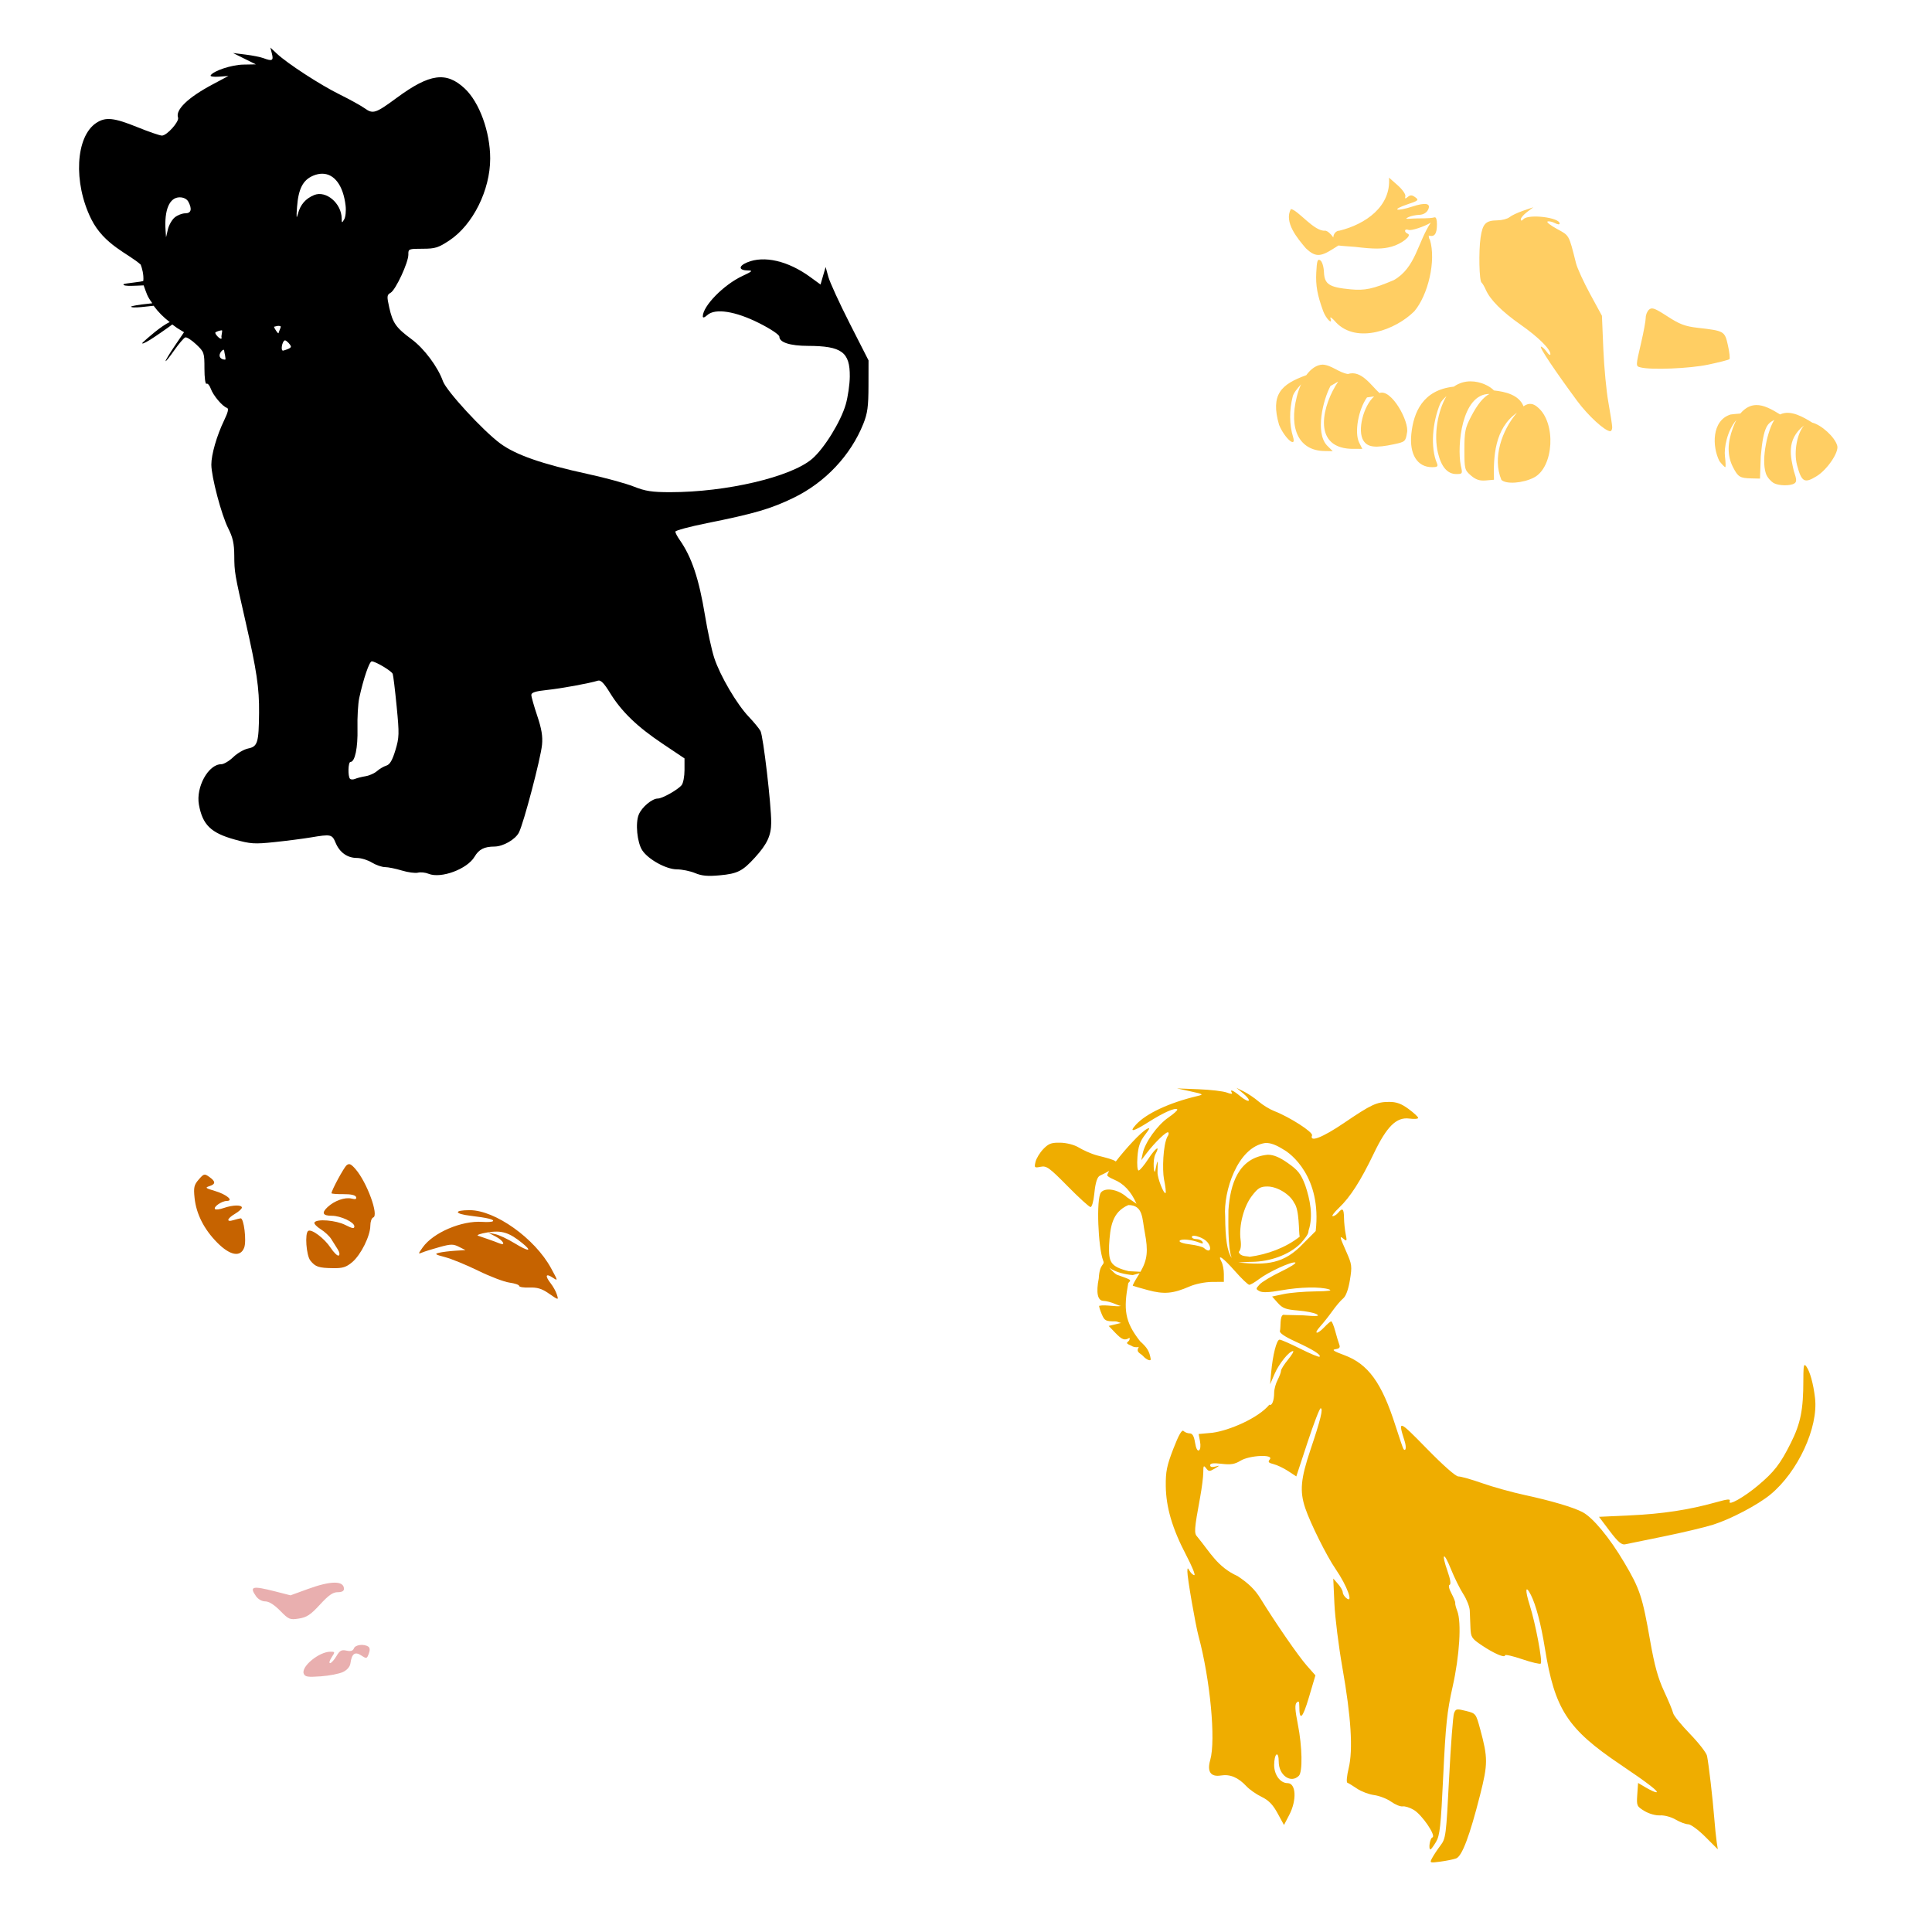
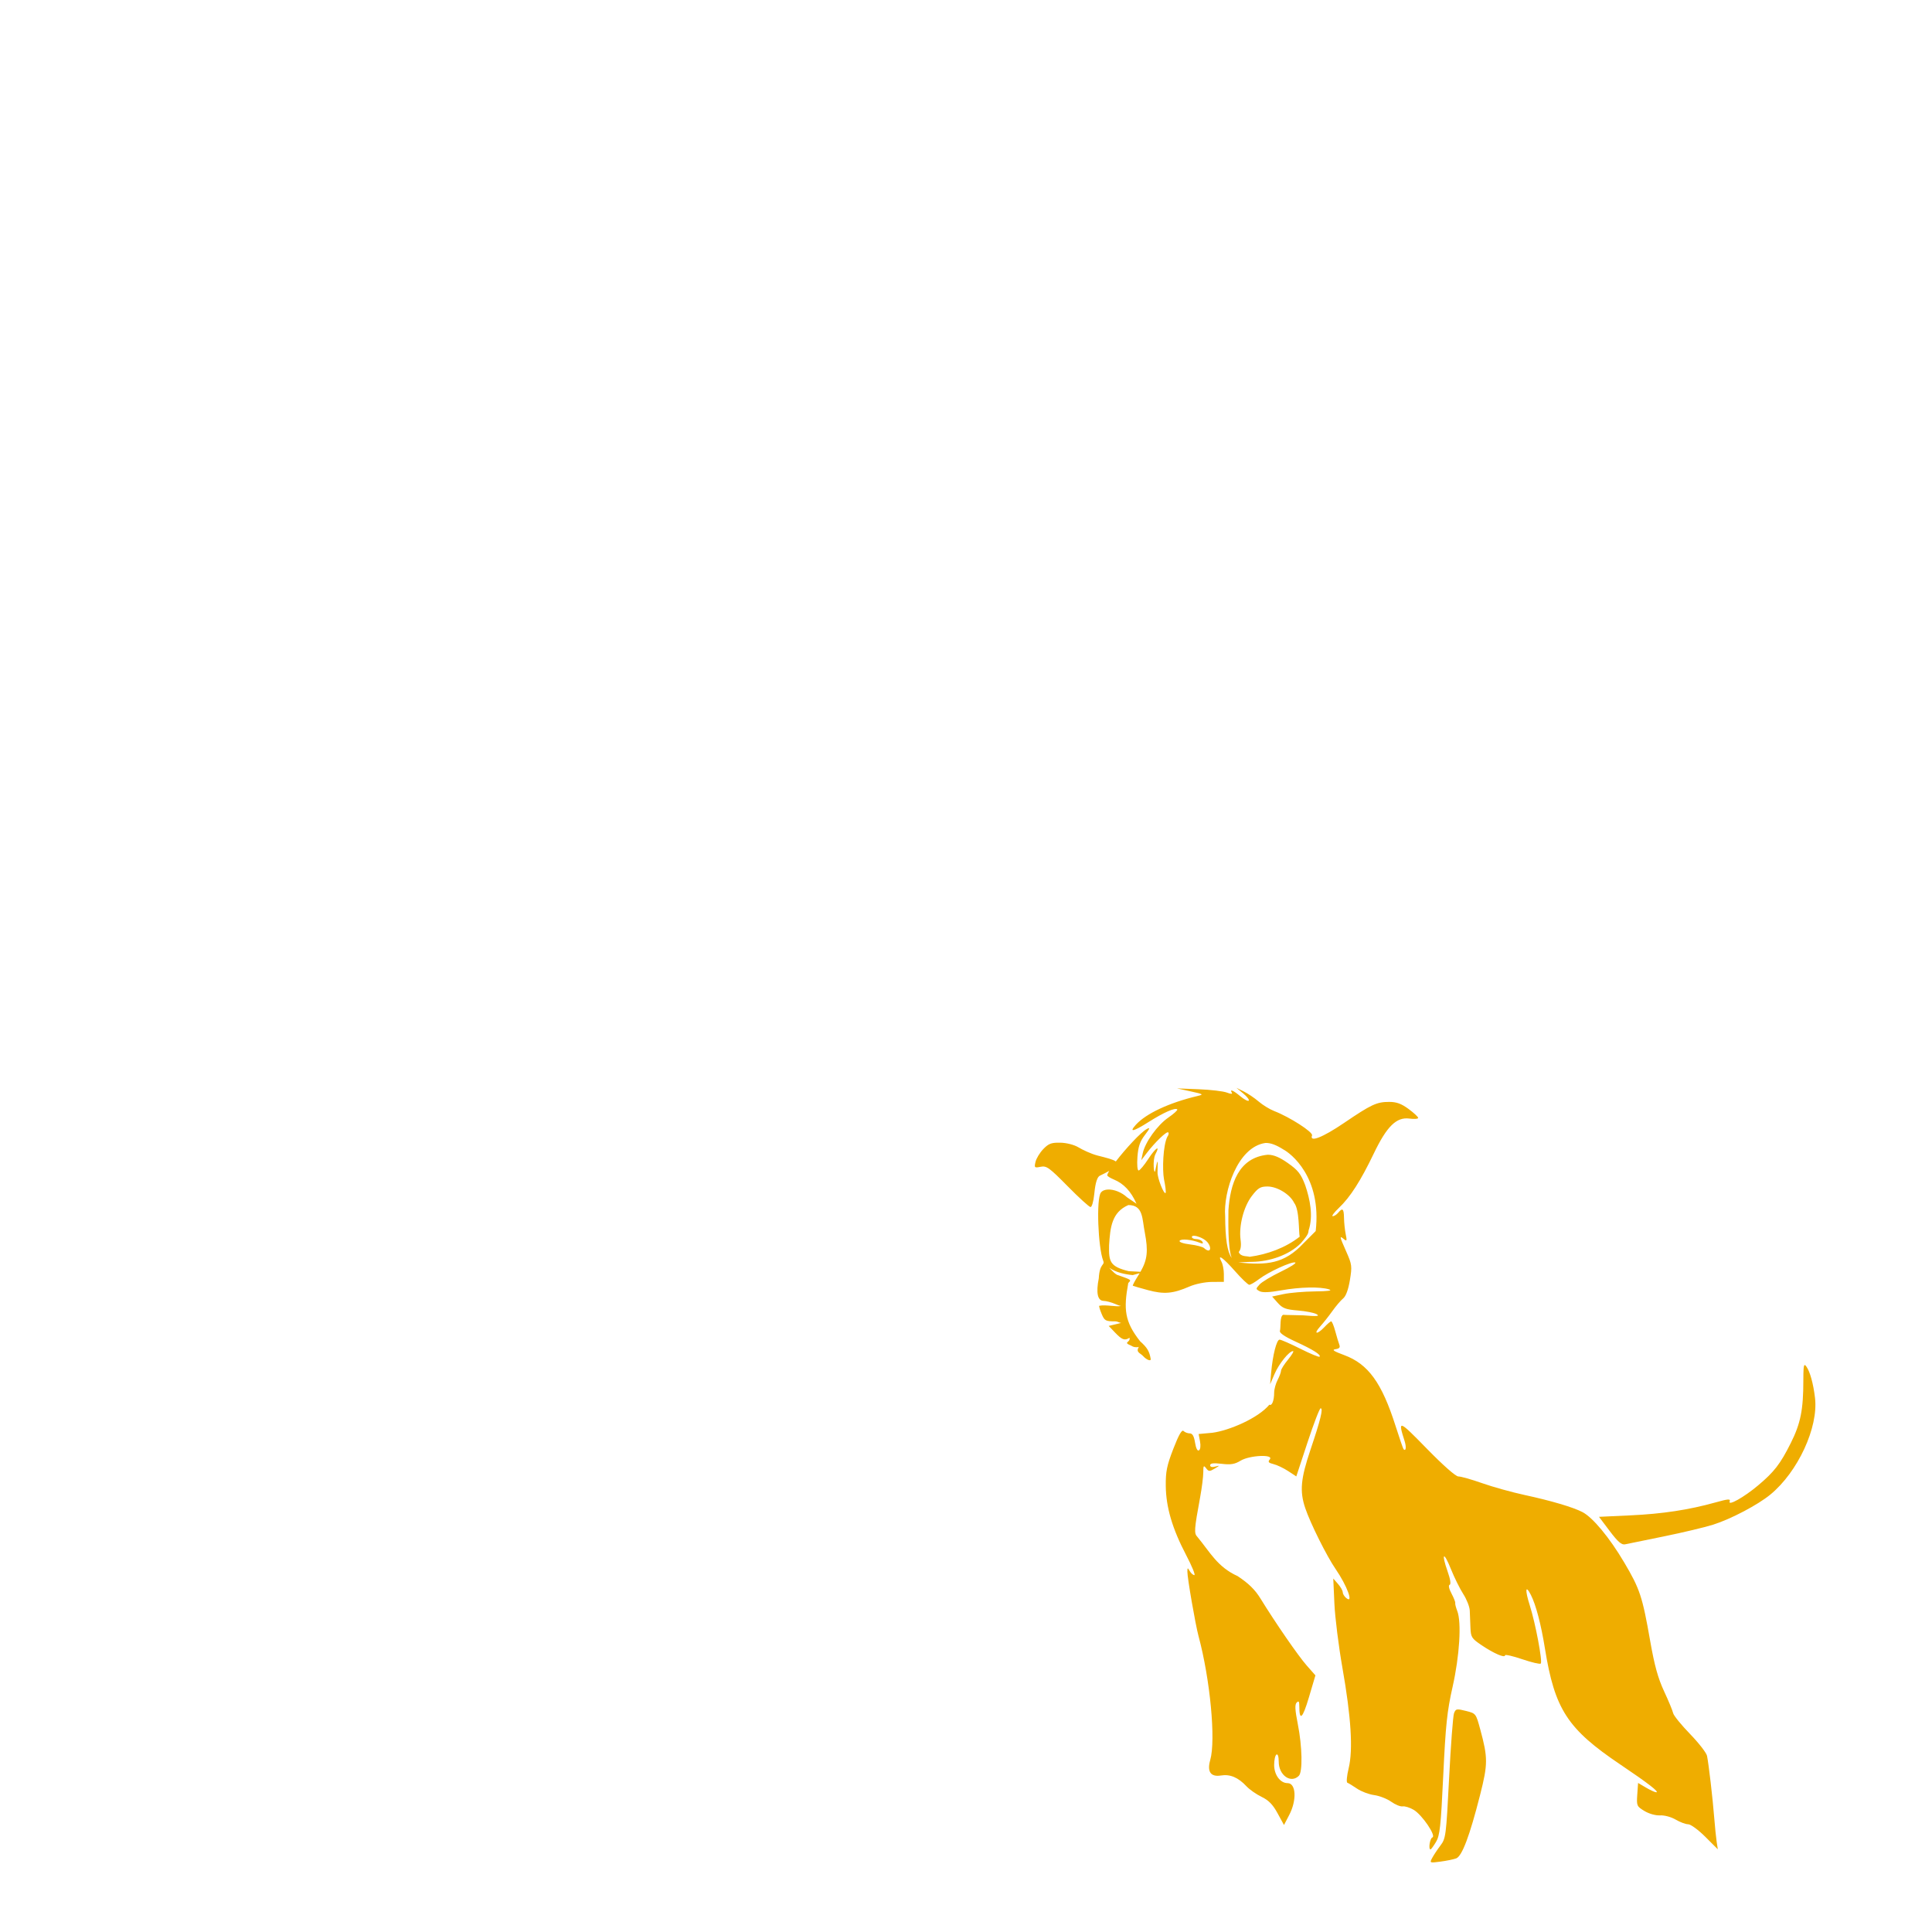
<svg xmlns="http://www.w3.org/2000/svg" xmlns:ns1="http://www.inkscape.org/namespaces/inkscape" xmlns:ns2="http://sodipodi.sourceforge.net/DTD/sodipodi-0.dtd" width="1080" height="1080" id="svg2" version="1.1" ns1:version="0.47 r22583" ns2:docname="SimbaSitting.svg">
  <defs id="defs4">
    <ns1:perspective ns2:type="inkscape:persp3d" ns1:vp_x="0 : 526.18109 : 1" ns1:vp_y="0 : 1000 : 0" ns1:vp_z="744.09448 : 526.18109 : 1" ns1:persp3d-origin="372.04724 : 350.78739 : 1" id="perspective10" />
    <ns1:perspective id="perspective2820" ns1:persp3d-origin="0.5 : 0.33333333 : 1" ns1:vp_z="1 : 0.5 : 1" ns1:vp_y="0 : 1000 : 0" ns1:vp_x="0 : 0.5 : 1" ns2:type="inkscape:persp3d" />
    <ns1:perspective id="perspective2836" ns1:persp3d-origin="0.5 : 0.33333333 : 1" ns1:vp_z="1 : 0.5 : 1" ns1:vp_y="0 : 1000 : 0" ns1:vp_x="0 : 0.5 : 1" ns2:type="inkscape:persp3d" />
    <ns1:perspective id="perspective3340" ns1:persp3d-origin="0.5 : 0.33333333 : 1" ns1:vp_z="1 : 0.5 : 1" ns1:vp_y="0 : 1000 : 0" ns1:vp_x="0 : 0.5 : 1" ns2:type="inkscape:persp3d" />
  </defs>
  <ns2:namedview id="base" pagecolor="#ffffff" bordercolor="#666666" borderopacity="1.0" ns1:pageopacity="0.0" ns1:pageshadow="2" ns1:zoom="0.16040848" ns1:cx="-788.30342" ns1:cy="86.774986" ns1:document-units="in" ns1:current-layer="layer1" showgrid="false" units="in" ns1:showpageshadow="false" borderlayer="false" ns1:window-width="1280" ns1:window-height="747" ns1:window-x="-4" ns1:window-y="-4" ns1:window-maximized="1" />
  <g ns1:label="Layer 1" ns1:groupmode="layer" id="layer1" transform="translate(0,27.64)">
-     <path style="fill:#000000" d="m 151.143,-1.046 0.886,3.514 c 0.945,3.795 0.088,4.235 -4.751,2.404 -1.627,-0.616 -6.129,-1.518 -9.995,-1.996 l -7.029,-0.872 6.396,3.177 6.382,3.163 -7.029,0.127 c -6.54,0.12 -16.676,3.467 -18.26,6.031 -0.379,0.613 1.711,0.933 4.639,0.717 l 5.314,-0.394 -9.081,4.85 c -13.509,7.198 -20.639,14.069 -19.09,18.401 0.798,2.232 -6.218,10.079 -9.011,10.079 -1.142,0 -7.325,-2.123 -13.748,-4.723 C 63.656,38.123 59.033,37.642 53.824,41.069 42.226,48.701 40.873,74.419 50.984,94.796 c 7.23,14.571 20.791,19.286 27.665,25.486 0.77,2.022 1.758,5.485 1.476,9.039 0.024,0.614 -10.95,1.379 -11.105,1.996 -0.346,1.372 7.81,0.67 11.274,0.562 1.862,4.913 1.715,5.67 4.836,10.009 -3.525,0.434 -8.395,0.785 -11.836,1.785 -0.437,1.373 11.164,-0.296 12.581,-0.394 2.791,3.759 5.341,6.246 8.997,9.137 -4.688,2.032 -12.819,9.282 -15.098,11.401 -0.959,1.155 0.884,0.484 4.105,-1.504 2.527,-1.56 9.589,-6.423 12.441,-8.575 0.868,0.671 1.744,1.323 2.629,1.94 l 3.922,2.39 -5.159,7.591 c -2.835,4.174 -5.145,8.009 -5.145,8.519 0,0.51 2.144,-2.147 4.779,-5.904 2.636,-3.757 5.446,-7.05 6.241,-7.31 0.796,-0.26 3.53,1.496 6.073,3.894 4.48,4.225 4.625,4.648 4.625,13.551 0,5.14 0.508,8.875 1.153,8.477 0.634,-0.392 1.719,0.865 2.404,2.797 1.327,3.744 6.469,9.832 9.025,10.684 1.086,0.362 0.619,2.413 -1.56,6.93 -4.117,8.535 -7.188,19.17 -7.169,24.783 0.023,6.87 5.663,28.169 9.432,35.607 2.583,5.098 3.345,8.508 3.388,15.238 0.06,9.356 0.17,10.031 6.27,36.774 6.294,27.593 7.727,37.283 7.591,51.127 -0.165,16.752 -0.807,18.865 -6.101,19.947 -2.322,0.475 -6.068,2.638 -8.322,4.822 -2.253,2.184 -5.28,3.978 -6.733,3.978 -7.182,0 -14.243,12.796 -12.469,22.59 2.045,11.285 6.671,15.803 19.975,19.498 8.905,2.473 11.058,2.622 22.365,1.434 6.88,-0.723 15.955,-1.893 20.172,-2.601 11.302,-1.896 11.91,-1.775 13.903,2.994 2.265,5.42 6.555,8.477 11.907,8.477 2.287,0 6.035,1.155 8.336,2.558 2.301,1.403 5.623,2.548 7.38,2.558 1.757,0.011 5.995,0.873 9.418,1.912 3.424,1.039 7.47,1.575 8.983,1.195 1.513,-0.38 4.178,-0.099 5.918,0.619 6.924,2.854 21.633,-2.596 25.725,-9.531 2.437,-4.131 5.401,-5.646 11.105,-5.679 4.866,-0.028 11.667,-3.928 13.692,-7.844 2.623,-5.072 12.164,-41.292 12.919,-49.046 0.461,-4.735 -0.23,-8.924 -2.671,-16.194 -1.812,-5.395 -3.303,-10.643 -3.303,-11.668 0,-1.358 2.34,-2.114 8.631,-2.769 7.978,-0.831 23.679,-3.698 28.635,-5.229 1.523,-0.471 3.383,1.422 6.649,6.748 6.448,10.512 15.13,18.918 29.352,28.438 l 12.356,8.28 0,6.494 c 0,3.574 -0.724,7.374 -1.603,8.448 -2.114,2.587 -10.801,7.493 -13.284,7.493 -3.243,0 -8.955,4.782 -10.684,8.955 -1.974,4.765 -0.913,15.621 1.94,19.975 3.337,5.093 13.36,10.628 19.315,10.655 2.901,0.013 7.512,0.957 10.234,2.095 3.771,1.577 7.062,1.866 13.846,1.237 9.879,-0.917 12.692,-2.341 19.596,-9.925 6.836,-7.509 9.083,-12.336 9.109,-19.582 0.036,-9.894 -4.463,-48.306 -5.988,-51.141 -0.749,-1.391 -3.702,-4.996 -6.579,-8.013 -6.655,-6.98 -15.962,-22.821 -19.259,-32.796 -1.403,-4.246 -3.729,-14.915 -5.173,-23.701 -3.394,-20.657 -7.481,-32.842 -14.198,-42.369 -1.315,-1.866 -2.39,-3.928 -2.39,-4.583 0,-0.654 7.908,-2.777 17.572,-4.723 26.831,-5.404 35.712,-8.003 48.456,-14.17 17.676,-8.555 31.946,-23.668 39.037,-41.357 2.364,-5.897 2.874,-9.665 2.896,-21.311 l 0.028,-14.156 -10.487,-20.608 c -5.762,-11.337 -11.144,-23.082 -11.977,-26.104 l -1.518,-5.496 -1.434,4.892 -1.42,4.892 -5.749,-4.189 c -12.411,-9.048 -25.783,-12.151 -35.284,-8.181 -5.036,2.104 -4.75,4.493 0.534,4.512 2.861,0.011 2.318,0.535 -3.205,3.107 -10.406,4.845 -22.112,16.798 -22.112,22.576 0,0.952 0.964,0.674 2.516,-0.731 4.384,-3.968 15.716,-2.204 29.042,4.512 6.483,3.267 11.246,6.467 11.246,7.549 0,3.193 5.973,5.118 15.983,5.145 18.871,0.051 23.52,3.463 23.391,17.15 -0.041,4.357 -1.05,11.342 -2.249,15.519 -2.775,9.664 -12.072,24.714 -18.837,30.504 -11.842,10.137 -47.947,18.612 -79.255,18.612 -10.277,0 -13.893,-0.555 -20.482,-3.163 -4.4,-1.741 -15.759,-4.853 -25.247,-6.916 -26.118,-5.679 -40.697,-10.764 -49.412,-17.22 -9.632,-7.136 -30.019,-29.294 -31.952,-34.736 -2.855,-8.034 -10.498,-18.274 -17.501,-23.448 -8.743,-6.459 -10.561,-9.028 -12.511,-17.74 -1.409,-6.297 -1.339,-7.071 0.745,-8.238 2.853,-1.597 10.045,-17.108 9.939,-21.437 -0.075,-3.076 0.223,-3.191 7.928,-3.191 7.082,0 8.82,-0.546 15.069,-4.695 13.09,-8.691 22.745,-28.097 22.745,-45.729 0,-14.912 -6.045,-31.505 -14.268,-39.178 -10.29,-9.602 -19.537,-8.332 -37.913,5.201 -11.887,8.755 -13.306,9.22 -17.923,5.932 -2.121,-1.51 -8.429,-5.001 -14.015,-7.76 C 179.044,19.824 160.693,7.899 154.756,2.341 L 151.143,-1.046 z m 28.93,70.512 c 6.79,-0.016 11.799,6.53 13.116,17.839 0.338,2.903 -0.01,6.347 -0.773,7.661 -1.29,2.221 -1.384,2.184 -1.42,-0.548 -0.112,-8.44 -8.778,-15.763 -15.407,-13.017 -4.785,1.982 -7.692,5.345 -9.039,10.473 -0.832,3.165 -0.958,2.226 -0.506,-3.81 0.763,-10.188 3.308,-15.109 9.067,-17.515 1.732,-0.724 3.395,-1.079 4.962,-1.082 z m -79.621,13.2 c 2.166,0 4.02,0.936 4.836,2.46 2.217,4.143 1.595,6.48 -1.729,6.48 -1.679,0 -4.308,1.016 -5.848,2.263 -1.54,1.247 -3.277,4.262 -3.852,6.705 l -1.04,4.442 -0.267,-3.824 C 91.752,89.671 94.738,82.665 100.452,82.665 z m 55.133,71.861 c 0.459,-0.017 0.915,0.063 1.392,0.323 0,0.703 -0.752,1.973 -1.279,3.725 -0.203,0.673 -2.502,-2.854 -2.502,-3.557 0.856,-0.173 1.625,-0.463 2.39,-0.492 z m -31.601,2.474 c 0.661,0 -0.547,3.388 -0.112,4.091 0.197,1.917 -3.137,-1.063 -3.557,-2.629 0,-0.703 3.008,-1.462 3.669,-1.462 z m 35.256,5.637 c 0.099,-0.02 0.194,-0.005 0.295,0.028 0.792,0.264 2.84,2.234 3.05,3.318 0.419,1.029 -3.076,2.047 -4.175,2.348 -1.809,0.495 -0.658,-5.399 0.829,-5.693 z m -34.328,5.243 c 0.051,-0.009 0.097,-0.006 0.141,0 0.16,0.025 0.253,0.167 0.253,0.45 0,0.661 1.21,5.061 0.548,5.061 -1.508,0 -2.876,-0.732 -3.079,-2.01 -0.237,-1.498 1.363,-3.364 2.137,-3.5 z m 82.896,174.185 c 2.125,0 11.09,5.363 11.724,7.015 0.317,0.826 1.308,9.025 2.207,18.218 1.504,15.38 1.443,17.341 -0.717,24.474 -1.69,5.582 -3.089,7.978 -5.018,8.561 -1.474,0.446 -3.838,1.823 -5.243,3.064 -1.406,1.241 -4.274,2.532 -6.382,2.868 -2.109,0.335 -4.729,1.003 -5.82,1.476 -1.091,0.473 -2.391,0.462 -2.882,-0.028 -1.295,-1.295 -1.088,-9.418 0.239,-9.418 2.515,0 4.17,-7.905 3.922,-18.71 -0.143,-6.225 0.298,-13.903 0.984,-17.066 2.333,-10.751 5.65,-20.453 6.987,-20.453 z" id="path3392" />
-     <path id="path3420" style="fill:#ffce63;fill-opacity:1" d="m 981.614,198.789 c -2.983,0.084 -5.903,1.41 -8.758,4.737 -1.932,0.101 -4.875,0.497 -5.468,0.548 -10.631,3.348 -10.313,17.989 -6.213,26.076 1.457,1.852 2.923,3.36 3.247,3.36 0.325,0 0.244,-2.734 -0.169,-6.073 -0.561,-4.54 1.146,-14.22 6.368,-20.285 -0.656,1.279 -1.271,2.698 -1.855,4.259 -3.247,8.678 -3.257,15.727 -0.042,22.028 2.848,5.583 3.873,6.212 10.445,6.354 l 4.681,0.112 0.436,-12.525 c 1.492,-17.24 4.028,-18.431 7.619,-20.285 -3.472,4.892 -7.604,21.485 -4.765,29.97 0.782,2.337 3.058,4.569 4.287,5.286 2.728,1.589 9.282,1.744 11.611,0.267 1.411,-0.895 1.366,-2.122 -0.309,-7.057 -1.563,-7.159 -4.651,-17.35 5.792,-25.402 -3.828,4.148 -5.955,14.754 -3.95,22.253 2.53,9.459 4.13,10.351 11.007,6.101 5.858,-3.62 12.411,-13.283 11.471,-16.911 -1.301,-5.022 -9.068,-11.799 -13.959,-12.975 -4.83,-2.992 -12.154,-7.427 -17.993,-4.583 -4.625,-2.846 -9.121,-5.38 -13.481,-5.257 z M 821.923,185.533 c -3.045,0.029 -6.242,0.849 -9.222,2.966 -17.354,1.824 -22.513,14.374 -23.757,26.428 -1.17,11.336 3.328,18.584 11.541,18.584 3.018,0 3.527,-0.404 2.755,-2.235 -3.682,-8.729 -2.572,-22.74 1.841,-33.302 0.508,-1.217 1.925,-2.725 3.5,-4.189 -4.947,8.47 -7.182,21.639 -4.751,31.77 1.872,7.803 5.323,11.794 10.206,11.794 3.563,0 3.631,-0.115 2.544,-4.794 -2.171,-10.885 0.487,-40.148 16.067,-39.979 -3.495,1.748 -6.822,5.931 -10.402,12.82 -3.212,6.181 -3.641,8.389 -3.641,18.317 0,10.843 0.135,11.421 3.655,14.451 2.726,2.347 4.854,3.058 8.28,2.769 l 4.597,-0.394 c -0.352,-12.767 0.282,-28.647 12.848,-37.463 -8.375,9.702 -13.826,25.313 -8.701,37.519 2.583,2.583 12.001,1.915 18.204,-1.293 11.149,-5.765 12.52,-30.567 2.165,-39.22 -2.623,-2.394 -5.183,-2.602 -7.999,-0.59 -2.522,-6.427 -10.221,-8.206 -16.517,-8.87 -2.145,-2.309 -7.401,-5.144 -13.214,-5.089 z m -82.559,-9.348 c -3.236,0.085 -6.449,2.185 -9.151,5.904 -14.02,5.086 -20.153,10.664 -15.196,27.805 3.169,7.585 9.83,13.298 7.802,6.691 -2.088,-6.801 -2.147,-14.91 -0.169,-22.632 0.481,-1.876 2.496,-4.403 4.639,-6.733 -0.927,2.064 -1.734,4.382 -2.376,6.93 -4.59,18.231 1.421,30.095 15.365,30.336 l 4.723,0.084 -3.289,-3.289 c -6.55,-7.215 -2.181,-25.233 2.024,-33.147 l 4.344,-2.488 c -8.448,12.354 -15.137,36.523 6.846,37.603 l 6.607,0.042 -1.757,-3.542 c -2.737,-5.486 -0.487,-18.448 4.386,-25.233 l 3.978,-0.548 c -5.946,5.266 -9.589,19.187 -5.904,24.811 2.401,3.664 6.671,4.137 17.178,1.884 6.024,-1.292 6.337,-1.573 7.099,-6.34 1.514,-6.079 -8.732,-24.872 -15.365,-22.239 -4.707,-4.222 -10.167,-13.054 -17.656,-10.655 -5.036,-0.733 -9.099,-4.994 -14.128,-5.243 z m 184.109,-31.401 c -0.1,0 -0.202,0.004 -0.295,0.014 -0.497,0.052 -0.899,0.263 -1.293,0.59 -1.052,0.873 -1.912,2.925 -1.912,4.569 0,1.644 -1.153,7.93 -2.558,13.959 -3.099,13.289 -3.098,13.093 -0.323,13.818 5.839,1.526 27.381,0.648 37.744,-1.532 6.172,-1.298 11.543,-2.672 11.935,-3.064 0.392,-0.392 0.01,-3.891 -0.858,-7.76 -1.779,-7.948 -1.999,-8.072 -16.869,-9.77 -7.052,-0.805 -10.151,-1.973 -16.939,-6.396 -4.818,-3.139 -7.132,-4.409 -8.631,-4.428 z m -66.314,-56.574 -5.693,1.94 c -3.128,1.067 -6.572,2.702 -7.661,3.627 -1.089,0.925 -4.148,1.715 -6.804,1.757 -6.519,0.103 -8.203,1.836 -9.348,9.657 -1.128,7.709 -0.767,24.18 0.548,25.149 0.494,0.364 1.566,2.174 2.376,4.02 2.457,5.602 9.024,12.184 19.441,19.483 9.953,6.974 16.783,13.757 16.658,16.545 -0.037,0.825 -0.963,0.204 -2.066,-1.378 -1.103,-1.581 -2.552,-2.868 -3.205,-2.868 -1.205,0 7.804,13.486 20.243,30.336 6.107,8.272 15.576,16.939 18.514,16.939 0.597,0 1.081,-1.005 1.068,-2.235 -0.013,-1.23 -0.961,-7.409 -2.109,-13.734 -1.147,-6.326 -2.432,-19.835 -2.854,-30.026 l -0.773,-18.542 -6.593,-12.131 c -3.631,-6.677 -7.191,-14.437 -7.9,-17.248 -4.074,-16.141 -3.626,-15.347 -10.684,-19.188 -3.671,-1.998 -6.015,-3.862 -5.201,-4.133 0.814,-0.271 2.674,0.141 4.119,0.914 1.486,0.795 2.615,0.889 2.615,0.211 0,-3.346 -17.205,-5.455 -20.186,-2.474 -1.065,1.065 -1.532,1.104 -1.532,0.112 0,-0.785 1.581,-2.618 3.514,-4.077 l 3.514,-2.657 z m -80.703,-16.55 c 1.262,16.101 -13.134,26.064 -27.721,29.647 -1.816,0.015 -3.359,1.709 -3.402,3.795 -1.429,-2.104 -3.406,-3.781 -4.541,-3.781 -6.115,0.618 -15.145,-11.531 -19.188,-12.117 -3.987,7.372 3.726,16.473 8.42,21.986 5.044,4.757 7.884,4.867 14.732,0.562 l 3.444,-2.165 c 2.059,0.301 6.51,0.525 9.292,0.773 10.736,1.298 15.411,1.274 20.453,-0.126 5.611,-1.558 11.447,-6.189 9.053,-7.183 -2.321,-0.964 -1.967,-3.074 0.365,-2.179 1.556,0.597 8.765,-1.801 12.469,-4.063 -7.396,11.038 -8.391,25.107 -20.608,32.107 -11.784,4.995 -16.183,5.938 -24.221,5.187 -11.939,-1.115 -14.601,-2.818 -14.901,-9.559 -0.141,-3.187 -1.027,-6.023 -2.08,-6.677 -1.498,-0.931 -1.891,0.307 -2.221,6.818 -0.371,7.321 0.566,12.554 3.88,21.634 1.503,4.117 5.42,8.048 4.049,4.063 -0.458,-1.329 0.979,-0.299 3.191,2.291 11.713,12.101 33.302,4.102 43.733,-6.354 7.622,-9.059 12.279,-28.213 8.659,-40.007 -0.435,-0.275 -0.574,-1.254 -0.661,-2.263 0.15,0.039 0.306,0.076 0.478,0.112 2.911,0.613 4.109,-1.229 4.133,-6.354 0.012,-2.63 -0.425,-3.957 -1.195,-3.978 -3.462,0.891 -8.555,0.429 -12.511,0.717 -3.759,0.302 -4.254,0.133 -2.249,-0.801 1.406,-0.655 4.122,-1.23 6.031,-1.279 2.105,-0.054 4.014,-1.094 4.85,-2.657 2.034,-3.801 -1.161,-4.486 -8.912,-1.912 -3.543,1.177 -7.165,1.896 -8.041,1.603 -0.875,-0.293 1.531,-1.573 5.342,-2.84 6.309,-2.097 6.724,-2.455 4.583,-4.02 -1.819,-1.33 -2.77,-1.377 -4.175,-0.211 -1.441,1.196 -1.721,1.104 -1.378,-0.422 0.238,-1.057 -1.722,-3.813 -4.358,-6.129 l -4.794,-4.217 z" />
-     <path id="path3418" style="fill:#e9afaf" d="m 178.864,869.343 c 4.811,-5.246 7.258,-6.958 9.904,-6.932 2.224,0.022 3.514,-0.64 3.514,-1.806 0,-4.727 -7.231,-4.704 -20.308,0.066 l -9.576,3.492 -8.379,-2.147 c -12.988,-3.328 -14.775,-2.884 -10.863,2.702 1.147,1.638 3.332,2.84 5.162,2.84 2.025,0 5.022,1.886 8.285,5.215 4.814,4.912 5.425,5.166 10.492,4.376 4.38,-0.683 6.568,-2.134 11.769,-7.806 z m 12.851,37.686 c 2.382,-1.139 3.924,-2.964 4.204,-4.98 0.739,-5.319 2.529,-6.583 6.054,-4.273 2.909,1.906 3.125,1.854 4.194,-1.006 0.744,-1.989 0.639,-3.335 -0.309,-3.954 -2.512,-1.642 -7.239,-1.05 -8.028,1.005 -0.534,1.392 -1.767,1.762 -4.136,1.242 -2.787,-0.612 -3.773,-0.067 -5.661,3.129 -1.257,2.128 -2.842,3.87 -3.521,3.87 -0.679,0 -0.293,-1.438 0.858,-3.195 2.011,-3.068 1.984,-3.195 -0.673,-3.195 -6.306,0 -16.426,8.308 -14.916,12.245 0.696,1.815 2.185,2.054 9.498,1.531 4.77,-0.341 10.365,-1.429 12.434,-2.418 z" ns1:transform-center-x="32.666956" ns1:transform-center-y="-128.99823" />
-     <path id="path3400" style="fill:#c66300;fill-opacity:1" d="m 311.218,695.813 c -0.495,-1.581 -1.972,-4.247 -3.281,-5.923 -3.36,-4.302 -2.953,-5.928 0.859,-3.431 3.225,2.113 3.222,2.091 -0.812,-5.284 -9.072,-16.587 -31.178,-32.325 -45.407,-32.325 -9.089,0 -8.771,2.032 0.491,3.142 9.484,1.137 13.404,2.09 12.464,3.029 -0.414,0.414 -3.071,0.586 -5.905,0.381 -11.489,-0.83 -27.443,5.984 -33.313,14.228 -2.633,3.697 -2.656,3.895 -0.335,2.903 1.369,-0.586 5.742,-1.959 9.716,-3.05 6.326,-1.738 7.679,-1.756 10.862,-0.149 l 3.636,1.836 -5.75,0.359 c -3.163,0.197 -7.188,0.701 -8.945,1.119 -2.746,0.654 -2.281,0.999 3.311,2.46 3.578,0.935 11.916,4.353 18.529,7.596 6.613,3.243 14.468,6.232 17.455,6.641 2.987,0.41 5.431,1.246 5.431,1.859 0,0.613 2.566,1.017 5.702,0.899 4.286,-0.162 6.904,0.61 10.543,3.108 5.979,4.105 5.843,4.087 4.751,0.602 z m -23.554,-28.474 c -3.864,-2.369 -8.751,-4.661 -10.859,-5.095 l -3.834,-0.789 4.153,2.164 c 4.284,2.232 5.911,5.407 1.917,3.741 -1.23,-0.513 -3.961,-1.524 -6.07,-2.247 -2.109,-0.723 -4.696,-1.611 -5.75,-1.974 -1.054,-0.363 1.328,-1.194 5.294,-1.848 7.9,-1.302 12.149,0.018 19.574,6.081 5.843,4.771 3.382,4.753 -4.426,-0.033 z m -151.165,2.469 c 1.416,-3.726 -0.167,-16.663 -2.007,-16.4 -0.661,0.095 -2.497,0.565 -4.078,1.045 -4.125,1.251 -3.545,-0.909 0.958,-3.569 2.109,-1.246 3.834,-2.807 3.834,-3.47 0,-1.632 -5.102,-1.521 -10.098,0.22 -2.249,0.784 -4.449,1.066 -4.889,0.626 -1.143,-1.143 3.674,-4.518 6.518,-4.566 4.188,-0.071 -0.149,-3.702 -6.707,-5.614 -5.112,-1.491 -5.518,-1.843 -3.031,-2.633 3.636,-1.154 3.635,-2.61 -0.004,-5.184 -2.72,-1.925 -3.038,-1.846 -5.904,1.455 -2.622,3.021 -2.935,4.397 -2.329,10.261 0.924,8.949 5.276,17.552 12.645,24.996 7.185,7.258 12.995,8.349 15.091,2.835 z m 60.392,8.102 c 4.853,-4.084 10.108,-14.667 10.126,-20.392 0.006,-2.226 0.731,-4.287 1.61,-4.58 3.289,-1.098 -3.484,-19.649 -9.86,-27.009 -2.559,-2.953 -3.557,-3.388 -5.01,-2.182 -1.565,1.299 -8.451,14.04 -8.451,15.637 0,0.311 2.963,0.542 6.584,0.512 4.282,-0.036 6.783,0.524 7.153,1.599 0.404,1.174 -0.315,1.431 -2.481,0.888 -3.702,-0.929 -9.614,1.162 -13.454,4.759 -3.486,3.266 -2.706,4.841 2.399,4.841 4.967,0 12.577,3.583 12.577,5.922 0,1.412 -1.084,1.244 -5.061,-0.785 -5.192,-2.649 -15.927,-3.529 -17.235,-1.413 -0.397,0.643 1.15,2.335 3.439,3.761 2.289,1.426 4.968,3.919 5.954,5.54 0.986,1.621 2.599,4.188 3.584,5.705 1.031,1.588 1.286,3.069 0.6,3.493 -0.655,0.405 -2.722,-1.577 -4.593,-4.404 -3.451,-5.215 -10.559,-10.555 -12.474,-9.372 -2.011,1.243 -1.094,13.789 1.216,16.636 2.837,3.497 4.601,4.083 12.652,4.206 5.41,0.083 7.358,-0.528 10.725,-3.361 z" />
    <path style="fill:#efad00;fill-opacity:1" d="m 691.174,580.458 3.838,3.191 c 2.109,1.751 3.475,3.535 3.036,3.978 -0.439,0.443 -2.545,-0.646 -4.667,-2.432 -3.952,-3.325 -6.169,-4.253 -4.765,-1.982 0.49,0.793 -0.565,0.761 -2.797,-0.098 -1.973,-0.759 -9.053,-1.596 -15.73,-1.856 l -12.146,-0.478 7.675,1.673 c 7.087,1.537 7.381,1.732 3.838,2.572 -15.879,3.765 -28.808,9.793 -34.525,16.11 -4.003,4.423 -1.454,3.871 7.085,-1.532 8.554,-5.413 14.932,-8.22 16.082,-7.071 0.365,0.365 -1.885,2.422 -5.004,4.569 -6.122,4.212 -12.996,13.817 -14.31,19.99 l -0.815,3.824 2.924,-3.824 c 4.691,-6.162 11.33,-12.553 12.174,-11.71 0.428,0.428 0.195,1.508 -0.506,2.404 -2.442,4.815 -2.86,18.422 -1.898,23.687 0.827,3.941 1.232,7.442 0.9,7.774 -0.914,0.914 -4.6,-8.245 -4.498,-11.569 0.276,-9.069 -0.084,-6.421 -1.251,-1.012 -0.696,3.227 -1.7,-5.777 0.098,-9.137 2.911,-5.44 -0.015,-3.475 -4.006,2.685 -2.303,3.555 -4.743,6.452 -5.412,6.452 -0.694,0 -0.972,-3.231 -0.661,-7.535 0.418,-5.772 1.384,-8.65 4.147,-12.272 2.883,-3.779 3.106,-4.457 1.082,-3.374 -3.363,1.8 -11.897,11.097 -17.319,18.148 -1.518,-1.181 -5.298,-2.062 -10.206,-3.318 -3.753,-0.96 -8.523,-3.281 -10.754,-4.625 -2.325,-1.4 -6.612,-2.49 -10.037,-2.558 -0.625,-0.013 -1.202,-0.012 -1.729,0 -3.687,0.087 -5.204,0.866 -7.802,3.557 -1.954,2.023 -3.914,5.252 -4.358,7.169 -0.76,3.282 -0.59,3.433 2.868,2.741 3.304,-0.661 4.816,0.436 15.126,10.894 6.303,6.394 12.053,11.625 12.778,11.625 0.725,0 1.64,-3.154 2.038,-7.015 0.399,-3.861 1.07,-9.525 3.205,-10.543 2.096,-1 3.803,-1.873 5.173,-2.657 -0.669,1.126 -1.065,1.997 -1.068,2.488 -0.004,0.442 1.653,1.484 3.669,2.319 5.508,2.282 9.598,6.581 12.68,13.565 l -5.257,-3.585 c -3.151,-2.92 -7.453,-4.512 -10.712,-4.372 -1.707,0.073 -3.134,0.62 -3.95,1.701 -2.664,3.526 -1.569,30.64 1.265,38.025 1.186,2.849 -1.994,1.098 -2.446,9.91 -1.611,8.104 -0.672,12.539 2.657,12.609 1.502,0.032 4.456,0.818 6.565,1.743 1.384,0.607 2.428,0.987 3.233,1.111 -3.03,0.604 -8.383,-0.883 -12.202,-0.112 -0.221,0.222 0.389,2.27 1.349,4.555 1.607,3.821 2.216,4.147 7.563,4.147 1.474,0 2.626,0.988 3.514,0.843 l -7.127,1.715 3.669,3.838 c 3.807,3.974 5.293,4.484 7.971,2.783 0.673,2.824 -4.174,2.329 1.04,4.456 1.248,0.913 3.284,1.002 4.147,0.619 -1.845,3.122 0.819,3.411 2.376,5.131 2.044,2.258 4.527,3.081 4.273,1.617 -0.742,-4.277 -1.924,-6.297 -5.918,-9.868 -8.686,-11 -9.322,-17.851 -6.621,-32.571 1.79,-1.79 1.938,-1.676 -5.356,-4.273 -1.683,-0.273 -3.489,-2.375 -5.286,-4.273 3.698,2.688 9.078,3.763 13.144,4.119 l 3.852,-1.068 c -0.236,0.395 -0.472,0.798 -0.731,1.209 -1.918,3.038 -3.305,5.648 -3.079,5.806 0.226,0.158 4.05,1.272 8.505,2.474 8.94,2.411 13.972,1.969 23.209,-2.052 3.228,-1.405 8.703,-2.521 12.469,-2.544 l 6.705,-0.042 0,-4.372 c 0,-2.406 -0.594,-5.486 -1.321,-6.846 -2.53,-4.728 0.799,-2.433 7.507,5.187 3.712,4.217 7.319,7.675 8.027,7.675 0.708,0 3.145,-1.42 5.412,-3.149 5.271,-4.02 18.269,-9.992 20.285,-9.32 0.849,0.283 -2.765,2.593 -8.041,5.131 -5.276,2.538 -10.629,5.759 -11.893,7.155 -2.211,2.443 -2.213,2.58 0.042,3.781 1.575,0.839 5.489,0.677 11.935,-0.478 10.608,-1.901 21.935,-2.132 26.835,-0.562 2.164,0.693 -0.399,1.052 -7.928,1.139 -6.115,0.07 -13.992,0.751 -17.501,1.504 l -6.382,1.364 3.177,3.571 c 2.677,3.005 4.472,3.686 11.26,4.231 4.44,0.356 9.161,1.299 10.487,2.095 1.864,1.118 0.164,1.255 -7.493,0.619 -3.424,-0.148 -10.555,-0.168 -11.19,-0.309 -2.063,0.661 -1.308,6.933 -1.87,8.997 -0.393,1.113 2.585,3.169 8.617,5.932 9.78,4.479 14.565,7.477 13.537,8.505 -0.344,0.344 -5.188,-1.66 -10.754,-4.456 -5.566,-2.796 -10.79,-5.089 -11.611,-5.089 -1.647,0 -3.839,8.635 -4.709,18.542 l -0.562,6.382 2.474,-5.749 c 2.465,-5.723 8.175,-12.778 10.332,-12.778 0.622,0 -0.638,2.145 -2.797,4.765 -2.16,2.62 -3.922,5.428 -3.922,6.241 0,0.814 -0.862,3.132 -1.912,5.145 -1.05,2.013 -1.922,5.196 -1.926,7.071 -0.011,4.459 -1.256,7.608 -2.671,6.733 -6.256,7.588 -22.556,14.48 -31.854,15.702 l -7.689,0.703 0.773,4.147 c 0.453,2.414 0.206,4.498 -0.59,4.99 -0.846,0.523 -1.681,-1.13 -2.193,-4.33 -0.584,-3.652 -1.457,-5.159 -2.966,-5.159 -1.175,0 -2.74,-0.604 -3.472,-1.335 -0.922,-0.922 -2.66,2.112 -5.679,9.896 -3.644,9.398 -4.337,12.801 -4.245,20.819 0.137,11.935 3.638,23.837 11.401,38.672 3.215,6.143 5.282,11.176 4.583,11.176 -0.699,0 -1.856,-1.005 -2.573,-2.235 -1.197,-2.055 -1.307,-2.039 -1.335,0.309 -0.041,3.392 4.474,29.474 6.227,35.987 6.52,24.213 9.733,58.192 6.551,69.289 -1.872,6.527 0.239,9.592 5.988,8.659 5.13,-0.832 9.651,1.086 14.296,6.059 1.698,1.818 5.494,4.466 8.434,5.89 3.946,1.91 6.287,4.316 8.926,9.165 l 3.585,6.565 2.938,-5.637 c 4.307,-8.234 3.82,-17.768 -0.914,-17.768 -4.106,0 -7.521,-4.607 -7.521,-10.149 0,-2.77 0.576,-5.385 1.279,-5.82 0.765,-0.473 1.279,1.126 1.279,3.978 0,7.603 6.782,12.364 11.246,7.9 2.191,-2.191 1.904,-16.39 -0.576,-28.888 -1.584,-7.981 -1.736,-10.972 -0.633,-12.075 1.103,-1.103 1.462,-0.633 1.462,1.884 0,8.788 1.829,7.179 5.342,-4.681 l 3.669,-12.385 -4.892,-5.553 c -4.76,-5.407 -17.386,-23.708 -25.88,-37.505 -2.988,-4.854 -6.643,-8.431 -12.708,-12.427 -11.366,-5.148 -15.368,-13.337 -22.492,-21.929 -1.942,-1.942 -1.796,-4.115 1.518,-22.084 0.972,-5.271 1.771,-11.569 1.771,-13.987 1.7e-4,-3.784 0.214,-4.096 1.589,-2.291 1.434,1.882 1.926,1.894 4.794,0.183 2.944,-1.756 2.973,-1.842 0.323,-1.125 -1.823,0.494 -2.868,0.219 -2.868,-0.759 0,-1.101 1.835,-1.332 6.438,-0.787 5.089,0.603 7.31,0.242 10.543,-1.729 5.056,-3.083 18.824,-3.711 16.363,-0.745 -1.177,1.418 -0.763,1.95 2.08,2.643 1.952,0.475 5.611,2.212 8.139,3.866 l 4.597,3.008 6.27,-19.02 c 3.446,-10.463 6.741,-19.043 7.324,-19.062 1.559,-0.051 -0.036,6.455 -5.651,23.11 -5.508,16.337 -6.129,23.246 -2.938,32.711 2.854,8.465 11.99,26.806 16.953,34.019 6.486,9.427 10.277,19.823 5.904,16.194 -1.054,-0.875 -1.912,-2.329 -1.912,-3.219 0,-0.89 -1.189,-2.966 -2.643,-4.625 l -2.643,-3.022 0.633,14.057 c 0.351,7.731 2.364,23.828 4.47,35.776 4.881,27.686 6.019,45.871 3.5,56.229 -1.03,4.238 -1.353,7.855 -0.717,8.083 0.633,0.227 3.074,1.721 5.426,3.318 2.352,1.596 6.65,3.208 9.559,3.599 2.909,0.39 7.182,2.054 9.489,3.697 2.307,1.643 5.204,2.824 6.438,2.615 1.234,-0.209 4.004,0.654 6.157,1.926 4.727,2.792 12.76,14.663 10.445,15.435 -1.389,0.463 -2.345,6.691 -1.026,6.691 0.294,0 1.663,-1.863 3.036,-4.147 2.176,-3.619 2.702,-8.426 4.077,-37.364 1.335,-28.112 2.132,-35.696 5.215,-49.369 3.903,-17.31 5.064,-36.096 2.615,-42.383 -0.763,-1.957 -1.275,-3.967 -1.139,-4.47 0.136,-0.503 -0.803,-2.899 -2.095,-5.328 -1.426,-2.681 -1.832,-4.595 -1.026,-4.864 0.833,-0.278 0.401,-3.075 -1.167,-7.535 -3.641,-10.359 -2.169,-11.367 1.87,-1.279 1.894,4.731 5.01,11.025 6.916,13.987 1.906,2.962 3.538,7.113 3.627,9.222 0.089,2.108 0.255,6.41 0.38,9.573 0.21,5.335 0.669,6.045 6.27,9.826 6.775,4.574 13.059,7.293 13.059,5.637 0,-0.603 4.317,0.372 9.587,2.165 5.27,1.793 9.943,2.891 10.388,2.446 1.093,-1.093 -2.967,-22.605 -6.157,-32.613 -2.751,-8.631 -2.409,-11.747 0.633,-5.778 2.827,5.548 5.688,16.469 7.844,29.858 5.502,34.163 12.591,45.058 42.242,65.015 15.42,10.379 21.981,15.463 19.976,15.463 -0.717,0 -3.291,-1.181 -5.721,-2.615 l -4.414,-2.601 -0.45,6.494 c -0.429,6.253 -0.28,6.605 4.02,9.194 2.588,1.558 6.279,2.59 8.758,2.446 2.42,-0.14 6.208,0.891 8.701,2.362 2.428,1.433 5.575,2.601 6.987,2.601 1.411,0 5.711,3.152 9.559,7.001 l 7.001,7.001 -0.633,-4.119 c -0.348,-2.267 -0.979,-8.435 -1.392,-13.706 -0.835,-10.654 -3.042,-29.639 -4.006,-34.412 -0.344,-1.701 -4.634,-7.221 -9.531,-12.272 -4.897,-5.051 -9.13,-10.266 -9.404,-11.597 -0.274,-1.331 -2.552,-6.831 -5.061,-12.216 -3.407,-7.312 -5.375,-14.43 -7.774,-28.115 -4.364,-24.89 -5.757,-29.11 -14.521,-43.915 -8.268,-13.967 -17.57,-25.174 -23.391,-28.185 -5.29,-2.736 -17.582,-6.361 -32.346,-9.545 -7.012,-1.512 -17.654,-4.47 -23.644,-6.579 -5.991,-2.108 -11.982,-3.804 -13.312,-3.767 -1.458,0.04 -8.454,-6.131 -17.642,-15.533 -15.856,-16.225 -16.262,-16.349 -12.413,-4.189 1.053,3.326 0.708,5.878 -0.604,4.47 -0.273,-0.293 -2.298,-6.172 -4.498,-13.073 -7.679,-24.09 -15.278,-34.57 -28.691,-39.515 -5.859,-2.16 -7.087,-2.989 -4.864,-3.303 2.183,-0.309 2.741,-0.991 2.137,-2.558 -0.453,-1.174 -1.476,-4.576 -2.277,-7.563 -0.801,-2.987 -1.815,-5.44 -2.249,-5.44 -0.435,0 -2.131,1.434 -3.781,3.191 -4.107,4.371 -6.383,4.079 -2.404,-0.309 1.753,-1.933 4.83,-5.82 6.832,-8.631 2.002,-2.811 4.71,-5.995 6.031,-7.071 1.536,-1.251 2.894,-4.931 3.767,-10.22 1.274,-7.714 1.149,-8.768 -1.954,-15.772 -3.865,-8.725 -3.993,-9.319 -1.42,-7.183 1.661,1.379 1.807,1.008 1.04,-2.727 -0.486,-2.37 -0.916,-6.462 -0.956,-9.095 -0.079,-5.198 -0.817,-5.844 -3.275,-2.882 -0.875,1.054 -2.23,1.918 -3.022,1.912 -0.792,-0.006 0.785,-2.123 3.514,-4.709 6.27,-5.942 12.1,-15.056 19.469,-30.406 7.273,-15.149 12.658,-20.422 19.863,-19.455 2.699,0.362 4.906,0.196 4.906,-0.38 0,-0.575 -2.42,-2.821 -5.37,-4.99 -4.01,-2.949 -6.73,-3.95 -10.796,-3.95 -7.029,0 -9.961,1.377 -25.331,11.808 -11.977,8.128 -19.393,11.004 -17.825,6.916 0.688,-1.792 -12.486,-10.266 -21.184,-13.622 -2.46,-0.949 -6.352,-3.332 -8.645,-5.3 -2.294,-1.968 -6.033,-4.498 -8.308,-5.623 l -4.133,-2.052 z m 16.18,30.828 c 2.928,-0.109 6.094,1.123 10.079,3.655 3.913,2.051 21.523,15.208 18.05,45.588 l -6.818,6.832 c -10.85,11.604 -20.48,12.324 -36.423,10.754 1.833,-0.104 4.656,-0.38 7.872,-0.38 9.456,-0.156 20.325,-3.65 27.032,-10.374 4.674,-5.324 4.114,-5.888 4.372,-7.197 2.701,-8.019 0.779,-17.395 -1.87,-25.191 -2.451,-6.435 -4.007,-8.433 -9.728,-12.455 -4.484,-3.153 -7.863,-4.671 -11.26,-4.653 -16.509,1.611 -20.955,16.632 -21.958,30.926 -0.005,5.81 -0.459,20.716 1.813,26.751 -2.497,-3.519 -3.559,-10.711 -3.641,-23.307 -1.069,-13.467 6.78,-38.685 22.478,-40.949 z m 1.153,24.333 c 5.471,0 12.631,4.376 14.915,9.123 3.072,3.857 2.505,16.421 3.107,18.949 -7.981,6.229 -18.083,9.907 -28.03,11.232 -1.491,-0.55 -4.941,0.159 -6.059,-2.699 1.143,-1.143 1.504,-3.451 1.054,-6.804 -1.047,-7.808 1.715,-18.55 6.312,-24.53 3.432,-4.465 4.761,-5.271 8.702,-5.271 z m -77.765,10.374 c 8.489,0.002 7.666,7.759 9.208,15.322 1.941,10.274 1.502,15.155 -2.418,21.986 l -6.593,-0.351 c -10.363,-2.573 -11.198,-5.173 -10.951,-14.423 0.6,-10.14 1.524,-18.508 10.754,-22.534 z m 36.535,17.178 c 0.09,-0.004 0.182,-0.004 0.281,0 1.741,0.06 4.814,1.242 6.677,2.854 2.286,1.978 3.062,5.37 1.223,5.37 -0.562,0 -1.612,-0.586 -2.334,-1.307 -0.722,-0.722 -4.282,-1.666 -7.9,-2.095 -3.775,-0.447 -6.247,-1.31 -5.806,-2.024 0.78,-1.263 6.742,-0.692 11.204,1.068 1.715,0.676 2.166,0.514 1.518,-0.534 -0.508,-0.822 -2.038,-1.49 -3.402,-1.49 -1.364,0 -2.488,-0.53 -2.488,-1.167 0,-0.439 0.397,-0.648 1.026,-0.675 z m 341.608,72.269 c -0.03,-0.002 -0.056,0.006 -0.084,0.014 -0.576,0.162 -0.717,2.497 -0.717,8.448 0,16.515 -1.519,24.136 -7.015,35.115 -5.876,11.74 -9.249,16.109 -18.359,23.757 -7.847,6.587 -16.884,11.657 -15.815,8.87 0.578,-1.505 -0.812,-1.407 -7.802,0.548 -14.968,4.188 -29.781,6.442 -47.739,7.268 l -17.501,0.815 6.002,7.956 c 4.538,6.023 6.628,7.831 8.561,7.422 1.406,-0.297 11.176,-2.295 21.719,-4.442 10.543,-2.148 22.914,-5.095 27.482,-6.537 9.91,-3.128 24.99,-11.054 32.023,-16.841 15.413,-12.682 26.907,-37.54 24.966,-54.008 -0.949,-8.049 -2.83,-14.83 -4.906,-17.656 -0.331,-0.45 -0.602,-0.716 -0.815,-0.731 z M 814.907,927.956 c -1.164,0.063 -1.556,0.703 -2.095,2.095 -0.57,1.473 -1.811,17.782 -2.755,36.254 -1.652,32.311 -1.838,33.745 -4.836,37.702 -1.714,2.262 -3.794,5.402 -4.625,6.973 -1.488,2.811 -1.412,2.832 4.597,2.038 3.357,-0.444 7.323,-1.251 8.814,-1.799 3.283,-1.207 7.58,-12.626 13.383,-35.509 4.375,-17.255 4.391,-20.723 0.084,-36.591 -2.422,-8.927 -2.441,-8.948 -8.027,-10.346 -2.262,-0.566 -3.636,-0.864 -4.541,-0.815 z" id="path3468" ns2:nodetypes="ccsssscccssssscccsccssssssssscssssssssssscssccssccssccssccccccssccccccsssscccssssssssssscccsscccsssscccsssssccccssssssssssssssscccsssssssscccsccsssssssssscccsssssscccssssssssssssssssssssssssssssssscccsssscccssssssssssssssssssssssssssssssssssssssssscccccccccccsccccccccccssccccccccssssssssssccsssssscccsssscsccsssssssssc" />
  </g>
</svg>